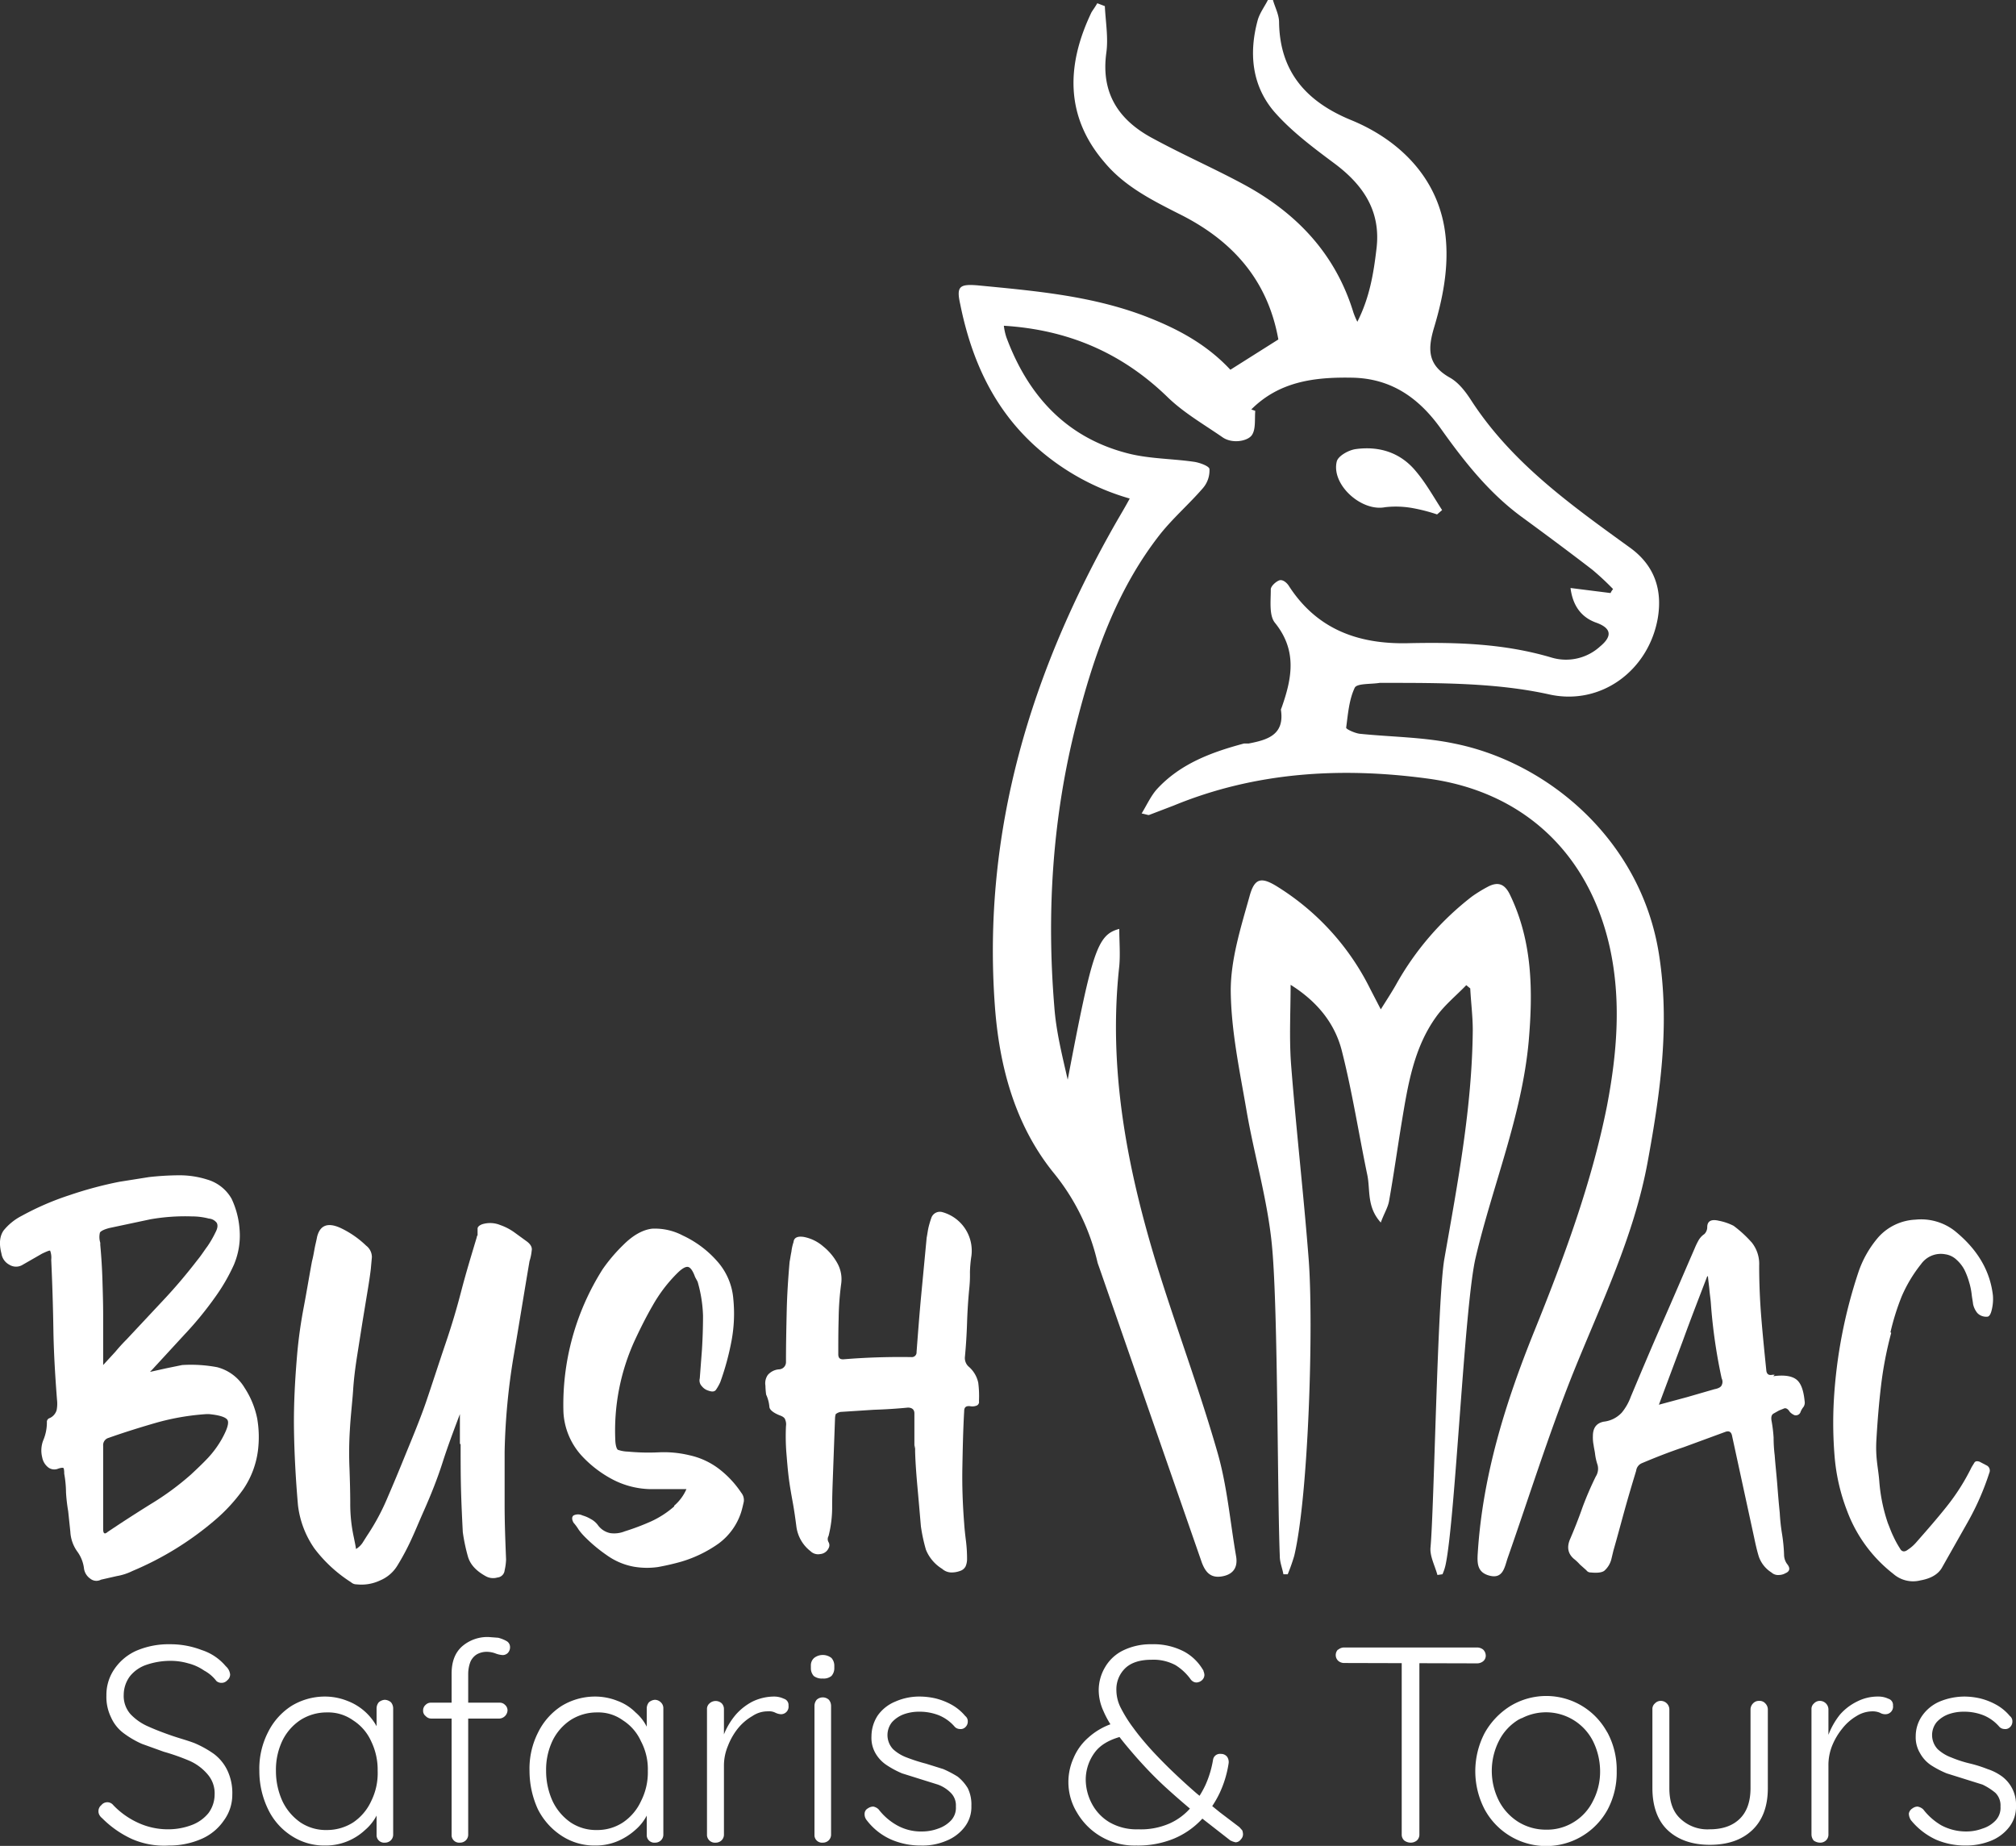
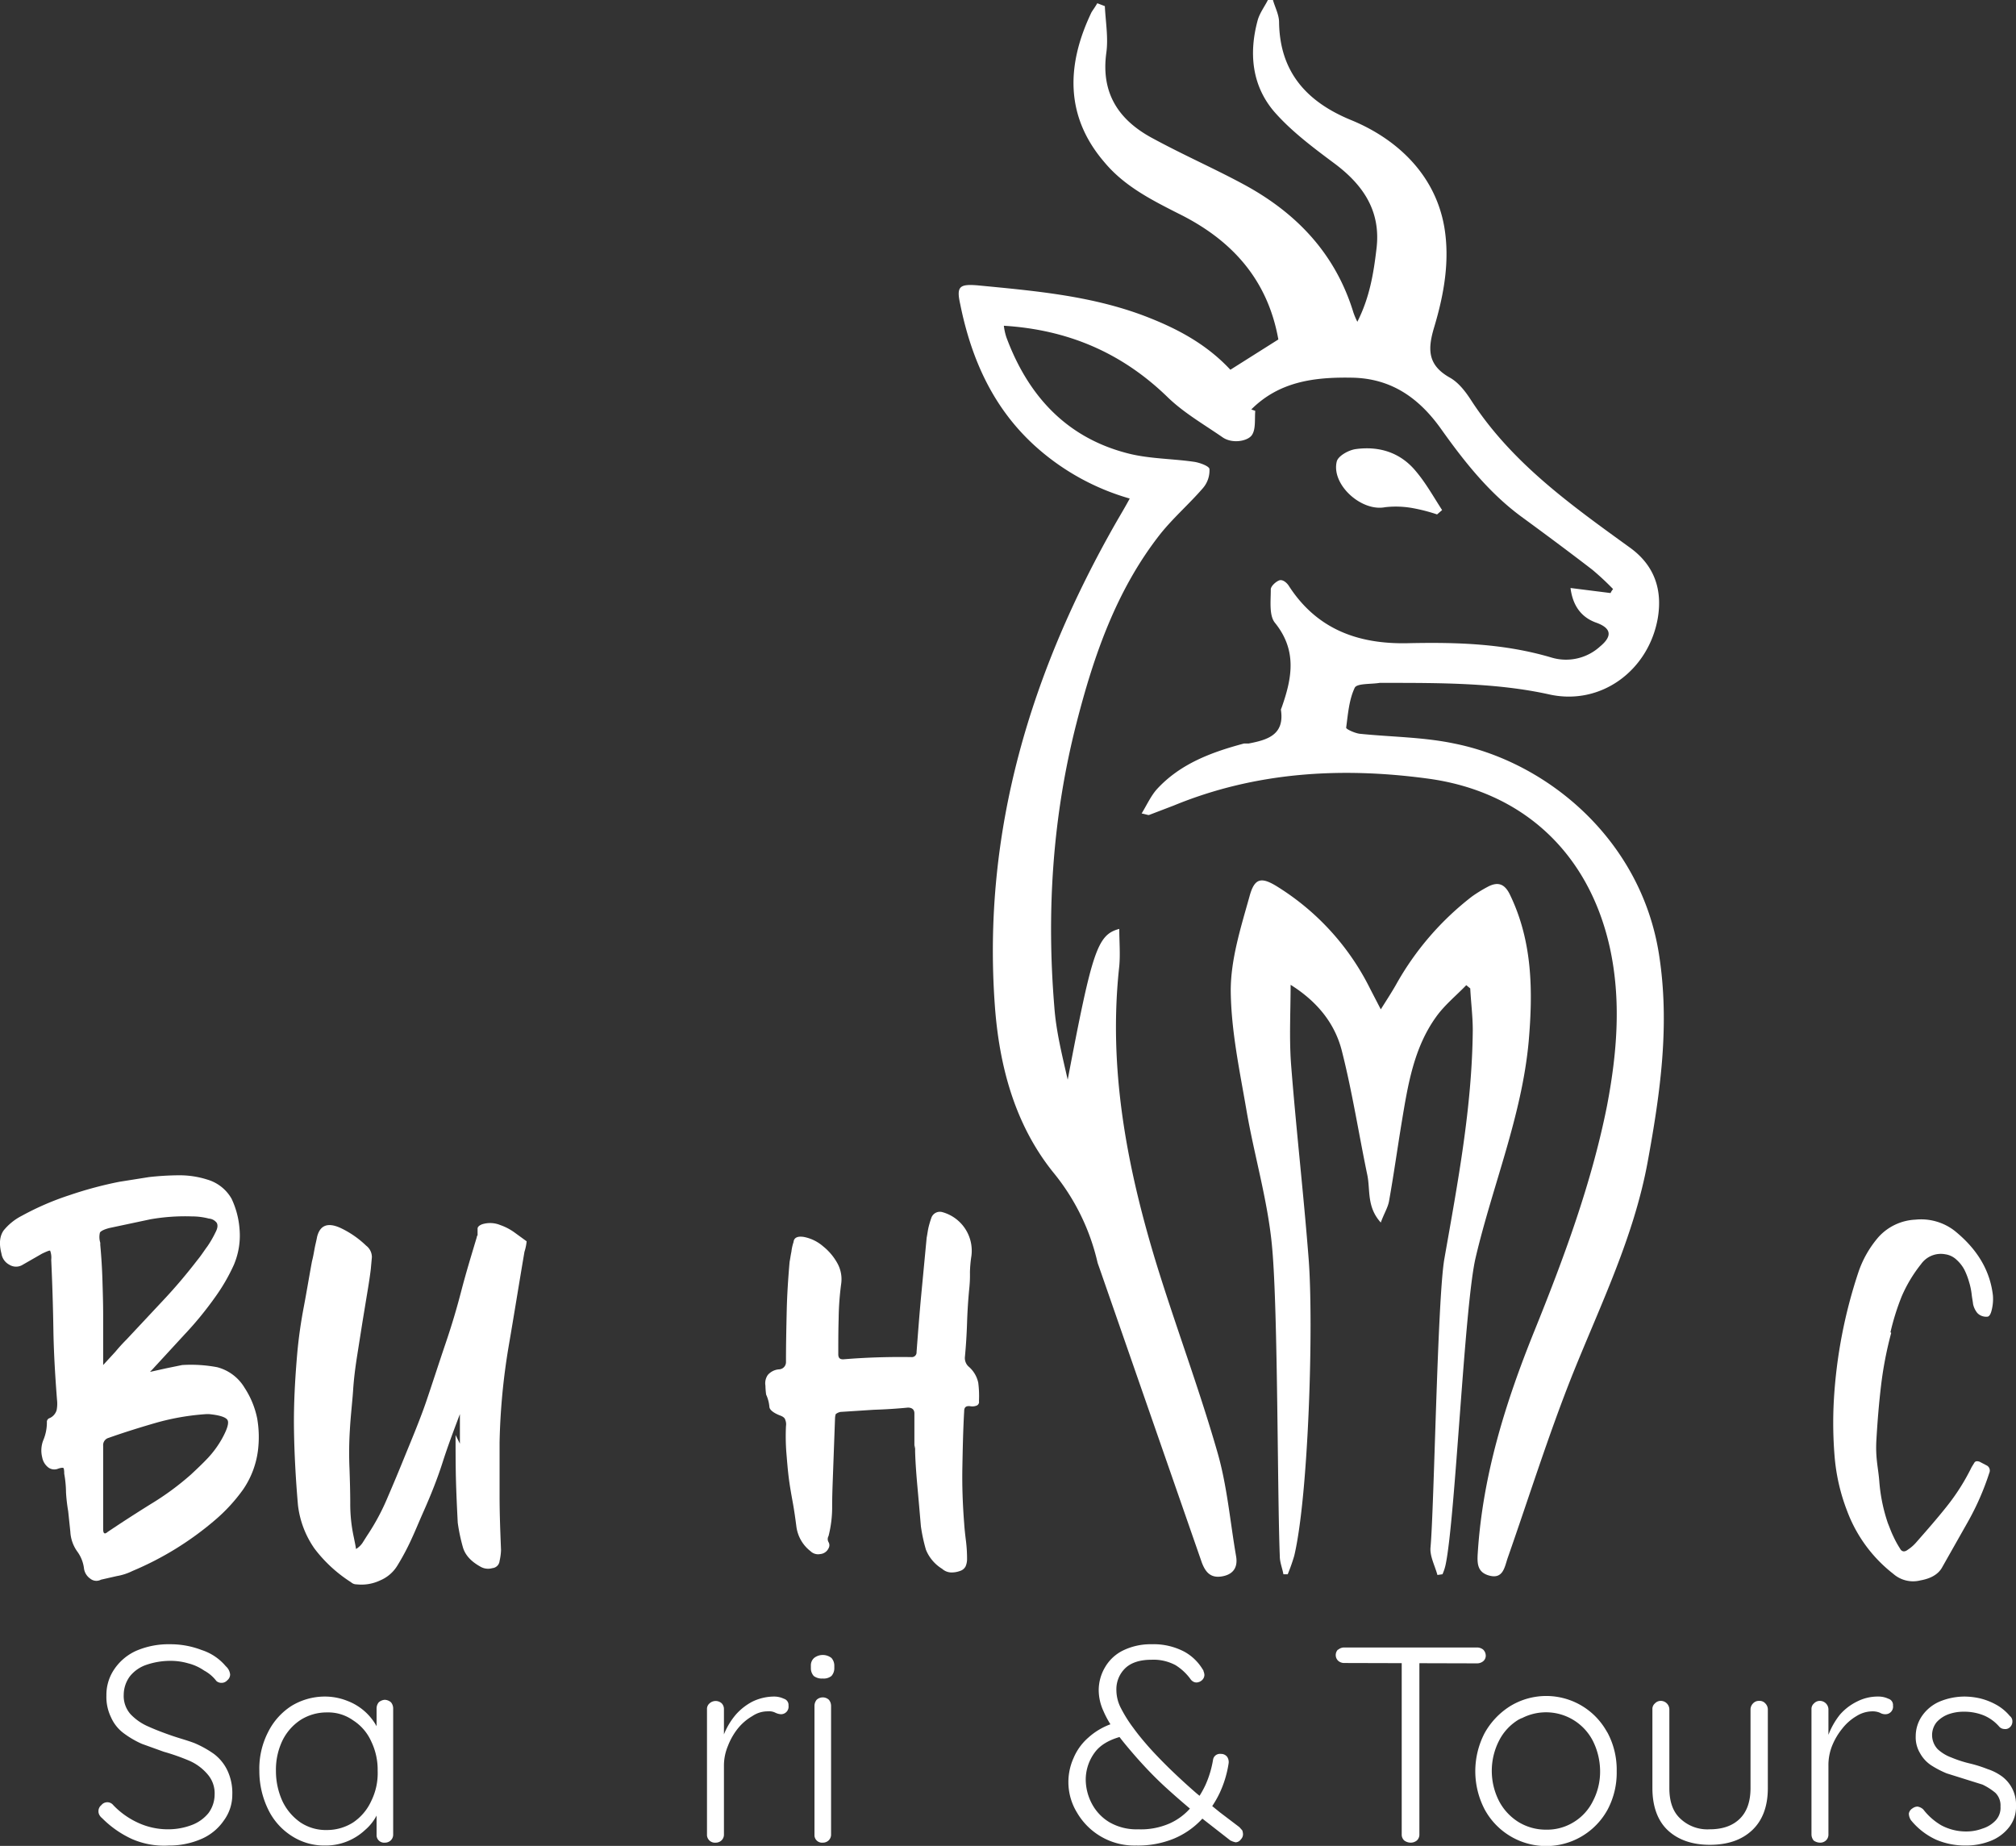
<svg xmlns="http://www.w3.org/2000/svg" id="Layer_1" data-name="Layer 1" viewBox="0 0 558.9 511.7">
  <rect x="0" y="0" width="558.9" height="511.7" fill="#333333" stroke="none" />
  <defs>
    <style>.cls-1{fill:#fff;}</style>
  </defs>
  <path class="cls-1" d="M306.3,1.7c.2,4.3,1,8.8.4,13-1.5,11.1,3.4,18.5,12.6,23.5s17.6,8.6,26.2,13.3c14.3,7.9,24.8,19.1,29.7,35.1a20.3,20.3,0,0,0,1.1,2.6c3.4-6.7,4.5-13.4,5.3-20.2,1.3-10.5-3.7-17.8-11.8-23.8-5.9-4.4-11.9-8.9-16.6-14.3-6.2-7.3-7-16.3-4.5-25.4.6-2,1.9-3.7,2.8-5.5h1.4c.6,2.1,1.7,4.1,1.7,6.2.2,13.9,7.8,22.1,20,27.1S397.8,48,400.4,62.9c1.6,9.4-.1,18.8-2.8,27.8-1.8,6-1.9,10.4,4.2,13.9,2.6,1.4,4.6,4.1,6.2,6.6,11.3,17.3,27.7,28.9,44,40.7,6.7,4.9,8.9,11.6,7.6,19.4-2.5,14.5-15.7,24.4-30.1,21.2s-30.1-3.2-45.2-3.2h-1.8c-2.4.4-6.2.1-6.9,1.3-1.6,3.3-1.9,7.4-2.4,11.1-.1.4,2.3,1.5,3.7,1.7,8.7.9,17.6.9,26.2,2.7,26.1,5.2,51.8,26.8,56.8,58.3,3.1,19.5.4,38.5-3.1,57.6-3.8,20.8-13,39.5-20.8,58.9-6.7,16.8-12.1,34.1-18.1,51.2-.8,2.5-1.3,5.6-4.9,4.7s-3.5-3.6-3.3-6.6c1.4-21.4,7.7-41.5,15.7-61.3s15.8-40.7,20.1-62.3c2.8-14.6,4-29.3.8-43.9-5.8-26.2-24.1-43.4-50.7-46.9-23.9-3.2-47.6-1.8-70.2,7.5l-6.8,2.6c-.3.1-.6-.1-2.1-.4,1.5-2.5,2.6-4.9,4.2-6.7,6.5-7.1,15.2-10.3,24.2-12.7h1.3c5.2-1,10-2.4,8.9-9.4l.3-.8c2.8-8,4.2-15.6-1.9-23.2-1.7-2-1.2-6-1.2-9.2-.1-.9,1.3-2.2,2.3-2.6s2.2.7,2.7,1.5c7.8,12.1,19.3,16.2,33,15.9s26.8.1,39.9,4a14,14,0,0,0,13.4-3.1c3.5-2.9,3.1-5.1-1.1-6.6s-6.5-4.8-7.1-9.6l11.1,1.4a4.1,4.1,0,0,1,.7-1.1,74.1,74.1,0,0,0-5.8-5.4c-6.5-5-13.1-9.9-19.8-14.8-8.9-6.6-15.7-15.2-22.1-24.2s-14.2-14-24.6-14.2-20.2,1-28,8.8l1.1.4c-.2,2.3.2,5.2-1,6.8s-5.4,2.4-8.1.5c-5.2-3.6-10.8-6.8-15.3-11.2C311,97.8,296.1,91.4,278.3,90.3a16.5,16.5,0,0,0,.7,3.2c5.9,15.9,16.3,27.5,33,32,6.1,1.7,12.6,1.6,18.9,2.5,1.6.2,4.3,1.2,4.4,2a7.5,7.5,0,0,1-1.8,5.3c-3.8,4.4-8.2,8.2-11.8,12.7-12.2,15.5-18.5,33.8-23.3,52.6-6.6,25.8-8.3,52.1-6.1,78.6.5,6.8,2.2,13.5,3.7,20.1,6.8-35.7,8.2-40.2,14.3-41.8,0,3.5.3,6.9,0,10.3-3.1,28.1,2,55.2,10.1,81.9,5.4,17.6,11.9,34.8,17,52.5,2.8,9.5,3.6,19.5,5.3,29.3.5,3.1-.9,5-4,5.5s-4.5-1.2-5.5-3.8l-28.3-81.4-.6-1.7A60.8,60.8,0,0,0,292,325c-10.7-13.3-15-29.6-16.2-46.3-3.5-48.3,10-92.6,33.8-134.2,1.1-1.9,2.3-3.9,3.6-6.3a66.3,66.3,0,0,1-25.5-13.9c-12.2-10.7-18.4-24.6-21.5-40-1.1-4.9-.2-5.6,4.8-5.2,15.5,1.5,31,2.8,45.8,8.3,9,3.4,17.4,7.7,24.3,15.1l13.3-8.4c-3-16.8-13.1-27.7-27.7-34.9-7.5-3.8-15-7.6-20.5-14.2C295,32,295.8,17.6,302.6,3.4c.5-.8,1.1-1.6,1.6-2.5l2.1.8" />
  <path class="cls-1" d="M382.8,338.9c-3.9-4.3-2.9-8.9-3.7-13-2.4-11.5-4.2-23.2-7.1-34.6-1.9-7.5-6.7-13.6-14.2-18.3,0,7.2-.4,14.5.1,21.7,1.4,18.1,3.5,36.2,4.9,54.3s0,65.5-4,82.3a51.7,51.7,0,0,1-1.8,5.1h-1.2c-.3-1.7-1-3.3-1-5-.7-18-.5-67.4-2.1-85.3-1.1-12.8-4.9-25.4-7.1-38.1-1.9-11.1-4.3-22.2-4.4-33.4,0-8.7,2.8-17.5,5.2-26.1,1.4-5.2,3.3-5.5,7.9-2.6a69.9,69.9,0,0,1,25.6,28.3l2.9,5.6c1.7-2.7,3-4.7,4.2-6.8a80.2,80.2,0,0,1,21.1-24.5,39.9,39.9,0,0,1,4.4-2.7c2.7-1.4,4.6-.9,6.1,2.2,6.3,13,6.4,26.8,5.2,40.7-1.9,20.7-10,39.9-14.7,59.9-3.1,13-5.6,71.9-8.3,85a13.1,13.1,0,0,1-.9,2.8l-1.4.2c-.7-2.6-2.2-5.3-1.9-7.8,1-11.3,1.9-68.5,3.8-79.7,3.7-21.1,7.7-42,7.9-63.5,0-3.9-.5-7.7-.7-11.6l-1.1-.9c-2.8,2.9-6,5.5-8.3,8.7-6.3,8.7-7.9,19.1-9.6,29.3-1.2,7.3-2.2,14.5-3.5,21.8-.3,1.8-1.4,3.5-2.3,6" />
  <path class="cls-1" d="M398.4,142.6a47.7,47.7,0,0,0-6.5-1.7,26.2,26.2,0,0,0-7.9-.3c-6.6,1.3-15-6.3-13.4-12.7.4-1.5,3.2-3.1,5.2-3.4,6.5-.9,12.4.9,16.7,6.1,2.8,3.3,4.9,7.1,7.3,10.8l-1.4,1.2" />
  <path class="cls-1" d="M42.2,379.6l-.6.7,4.5-1,4.4-.9a39.3,39.3,0,0,1,9.7.6,12.5,12.5,0,0,1,7.6,5.7,24.3,24.3,0,0,1,3.5,8.5,30.2,30.2,0,0,1,.2,9,24.6,24.6,0,0,1-4.1,10.7,47.1,47.1,0,0,1-7.7,8.4,86.6,86.6,0,0,1-23,14.2,15.5,15.5,0,0,1-4.3,1.4l-4.4,1a2.7,2.7,0,0,1-3-.3,4.1,4.1,0,0,1-1.7-2.7,10,10,0,0,0-1.8-4.7,10.3,10.3,0,0,1-2-5.6l-.6-5.7a46,46,0,0,1-.6-5.2,30.5,30.5,0,0,0-.5-5.2,5.7,5.7,0,0,0-.1-1.3c0-.4-.5-.4-1.5-.1a2.8,2.8,0,0,1-2.8-.3,4.6,4.6,0,0,1-1.7-2.8,7.8,7.8,0,0,1,.4-5,12.7,12.7,0,0,0,.9-4.7,1.1,1.1,0,0,1,.8-1.2,3.5,3.5,0,0,0,1.9-2.2,9.4,9.4,0,0,0,.1-2.9c-.5-6.5-.9-13-1-19.4s-.3-12.9-.6-19.4a5.4,5.4,0,0,0-.3-2.5c-.2-.1-.9.2-2.2.8l-5.4,3.1a3.5,3.5,0,0,1-3.7,0,4.2,4.2,0,0,1-2.2-3.1c-.7-2.7-.5-4.8.6-6.4A15.7,15.7,0,0,1,6.1,337a77.3,77.3,0,0,1,13.2-5.7,107.9,107.9,0,0,1,13.8-3.7l8.2-1.3a78.9,78.9,0,0,1,8.4-.5,25.4,25.4,0,0,1,7.8,1.2,11.4,11.4,0,0,1,6.7,5.3,23.7,23.7,0,0,1,2.2,8.3,20.7,20.7,0,0,1-1.6,10.1,51.6,51.6,0,0,1-5.1,8.8A96,96,0,0,1,51.1,370l-9.3,10.1ZM28.6,365v13.4l3.4-3.7c1-1.2,2-2.3,3.1-3.4l10.2-10.9c3.3-3.5,6.5-7.3,9.5-11.2,1-1.2,1.8-2.5,2.7-3.7a28.8,28.8,0,0,0,2.2-3.8c.7-1.3.7-2.1.4-2.7a3,3,0,0,0-2.2-1.2,18.4,18.4,0,0,0-4.7-.6,55.7,55.7,0,0,0-11.5.8l-11.3,2.4c-1.6.4-2.5.9-2.7,1.3a5.3,5.3,0,0,0,.1,2.8v.6c.3,3.3.5,6.5.6,9.8s.2,6.5.2,9.7Zm0,47.3v11.6c0,1.2.4,1.5,1.2.8,4-2.7,7.9-5.2,11.9-7.7A76.3,76.3,0,0,0,53,408.7c1.6-1.5,3.2-3,4.7-4.6a27.7,27.7,0,0,0,3.8-5.2c1.5-2.7,2-4.4,1.6-5.2s-2.1-1.4-5.2-1.7h-.6a67.3,67.3,0,0,0-14,2.4c-4.5,1.3-9,2.7-13.5,4.3a2.1,2.1,0,0,0-1.2,2.1Z" />
-   <path class="cls-1" d="M127.5,400.2V392c-1.7,4.5-3.4,9-4.8,13.4s-3.2,8.9-5.1,13.2-2.3,5.4-3.5,8a67.2,67.2,0,0,1-4,7.5,10.2,10.2,0,0,1-4.7,4,12.1,12.1,0,0,1-6.5,1.1,2.3,2.3,0,0,1-1.6-.6,38.9,38.9,0,0,1-10.1-9.3,26.3,26.3,0,0,1-4.6-12.1c-.6-7-1-14-1.1-21s.3-14,.9-21c.4-4.4,1-8.6,1.8-12.8s1.5-8.5,2.3-12.8c.3-1.1.5-2.3.7-3.4s.5-2.2.7-3.3c.8-3.3,3-4.1,6.5-2.5a26.5,26.5,0,0,1,7.1,4.9,4,4,0,0,1,1.6,3.2l-.3,3.3c-.3,2.5-.7,4.9-1.1,7.3l-1.2,7.3L99,375.9c-.5,3.2-.9,6.3-1.1,9.4s-.7,7.3-.9,11a100.9,100.9,0,0,0-.1,11c.1,3.1.2,6.2.2,9.4a43.2,43.2,0,0,0,1,9.5l.3,1.5c.1.5.2,1,.3,1.7a5.8,5.8,0,0,0,1.8-1.7l1.2-1.9a62.3,62.3,0,0,0,5.8-10.8c1.6-3.7,3.1-7.3,4.6-11s4.3-10.3,6.1-15.6,3.5-10.6,5.3-15.9,3.1-9.7,4.4-14.7,2.8-9.9,4.3-14.9c0-.2,0-.3.1-.3a.4.4,0,0,0,.1-.3v-1.7q0-.7,1.2-1.2a7.4,7.4,0,0,1,5.1.2,15.3,15.3,0,0,1,4,2.1l3.3,2.4c1.1.8,1.6,1.7,1.4,2.6a13.6,13.6,0,0,1-.6,2.9c-1.5,8.8-2.9,17.6-4.4,26.3a181.4,181.4,0,0,0-2.5,26.5v14.9c0,5,.2,9.9.4,15a15.4,15.4,0,0,1-.4,3,2.2,2.2,0,0,1-2,2,4.2,4.2,0,0,1-3.3-.4c-2.7-1.5-4.3-3.3-4.9-5.5a49.8,49.8,0,0,1-1.4-6.7c-.2-4-.4-8.1-.5-12.1s-.1-8.2-.1-12.2Z" />
-   <path class="cls-1" d="M186.9,417.4a12.8,12.8,0,0,0,3.4-4.6H180.2a23.6,23.6,0,0,1-10.4-2.7,32,32,0,0,1-8.3-6.3,19.4,19.4,0,0,1-5.3-12.4,70.1,70.1,0,0,1,10.9-39.6,45.8,45.8,0,0,1,5.7-6.7c2.7-2.7,5.4-4.2,8-4.5a16.6,16.6,0,0,1,8.5,1.9,28.9,28.9,0,0,1,9.5,7.1,17.8,17.8,0,0,1,4.5,10.5,40.9,40.9,0,0,1-.5,11.6,73.8,73.8,0,0,1-3.1,11.4,12.8,12.8,0,0,1-1.1,2c-.4.7-1.1.8-2.2.4a3.6,3.6,0,0,1-1.8-1.2,2.3,2.3,0,0,1-.6-2.2l.6-7.9c.2-3.2.3-6.3.3-9.5a37.6,37.6,0,0,0-1.5-9.4l-.7-1.3c-.6-1.7-1.3-2.7-2-2.8s-1.7.5-3,1.8a41,41,0,0,0-6.7,8.8c-1.8,3.1-3.4,6.3-4.9,9.5a60,60,0,0,0-5.5,28.3c.1,1.3.4,2.1.7,2.3a9.2,9.2,0,0,0,2.8.5,60.3,60.3,0,0,0,8.5.2,30.3,30.3,0,0,1,8.5.8,20.8,20.8,0,0,1,8.5,4,27.6,27.6,0,0,1,5.9,6.4,3.2,3.2,0,0,1,.7,2.5c-.2.9-.4,1.8-.7,2.8a17.4,17.4,0,0,1-6.3,8.8,35.1,35.1,0,0,1-10.3,5c-2.1.6-4.3,1.1-6.5,1.5a21.5,21.5,0,0,1-6.7-.1,18.6,18.6,0,0,1-7.5-3.2,42.3,42.3,0,0,1-6.1-5.1,16.3,16.3,0,0,1-1.7-2,13.3,13.3,0,0,0-1.4-1.9c-.5-.9-.5-1.6,0-2a2.8,2.8,0,0,1,2.5,0,9.4,9.4,0,0,1,2.3,1,5.8,5.8,0,0,1,1.9,1.6,5.6,5.6,0,0,0,3.5,2.3,7.8,7.8,0,0,0,4-.5,66.1,66.1,0,0,0,7.4-2.8,26.3,26.3,0,0,0,6.3-4.1Z" />
+   <path class="cls-1" d="M127.5,400.2V392c-1.7,4.5-3.4,9-4.8,13.4s-3.2,8.9-5.1,13.2-2.3,5.4-3.5,8a67.2,67.2,0,0,1-4,7.5,10.2,10.2,0,0,1-4.7,4,12.1,12.1,0,0,1-6.5,1.1,2.3,2.3,0,0,1-1.6-.6,38.9,38.9,0,0,1-10.1-9.3,26.3,26.3,0,0,1-4.6-12.1c-.6-7-1-14-1.1-21s.3-14,.9-21c.4-4.4,1-8.6,1.8-12.8s1.5-8.5,2.3-12.8c.3-1.1.5-2.3.7-3.4s.5-2.2.7-3.3c.8-3.3,3-4.1,6.5-2.5a26.5,26.5,0,0,1,7.1,4.9,4,4,0,0,1,1.6,3.2l-.3,3.3c-.3,2.5-.7,4.9-1.1,7.3l-1.2,7.3L99,375.9c-.5,3.2-.9,6.3-1.1,9.4s-.7,7.3-.9,11a100.9,100.9,0,0,0-.1,11c.1,3.1.2,6.2.2,9.4a43.2,43.2,0,0,0,1,9.5l.3,1.5c.1.5.2,1,.3,1.7a5.8,5.8,0,0,0,1.8-1.7l1.2-1.9a62.3,62.3,0,0,0,5.8-10.8c1.6-3.7,3.1-7.3,4.6-11s4.3-10.3,6.1-15.6,3.5-10.6,5.3-15.9,3.1-9.7,4.4-14.7,2.8-9.9,4.3-14.9c0-.2,0-.3.1-.3a.4.4,0,0,0,.1-.3v-1.7q0-.7,1.2-1.2a7.4,7.4,0,0,1,5.1.2,15.3,15.3,0,0,1,4,2.1l3.3,2.4a13.6,13.6,0,0,1-.6,2.9c-1.5,8.8-2.9,17.6-4.4,26.3a181.4,181.4,0,0,0-2.5,26.5v14.9c0,5,.2,9.9.4,15a15.4,15.4,0,0,1-.4,3,2.2,2.2,0,0,1-2,2,4.2,4.2,0,0,1-3.3-.4c-2.7-1.5-4.3-3.3-4.9-5.5a49.8,49.8,0,0,1-1.4-6.7c-.2-4-.4-8.1-.5-12.1s-.1-8.2-.1-12.2Z" />
  <path class="cls-1" d="M253.5,401.6v-9.8c0-1-.6-1.6-1.8-1.6-3.1.3-6.2.5-9.4.6l-9.3.6a3.1,3.1,0,0,0-1.3.6,4.3,4.3,0,0,0-.2,1.1l-.6,16.4c-.1,2.7-.2,5.4-.2,8.1a32.3,32.3,0,0,1-1,8.2,1.7,1.7,0,0,0,0,1.7,1.7,1.7,0,0,1,0,1.7,2.8,2.8,0,0,1-2.3,1.6,3,3,0,0,1-2.7-.8,10.3,10.3,0,0,1-3.9-6.7c-.3-2.3-.6-4.5-1-6.7s-.8-4.4-1.1-6.7-.5-4.9-.7-7.3a59.3,59.3,0,0,1-.1-7.3,3.2,3.2,0,0,0-.2-1.7c-.1-.5-.6-.9-1.4-1.2s-2.9-1.2-3-2.4a10.1,10.1,0,0,0-.9-3.4,21.1,21.1,0,0,1-.2-2.5,4,4,0,0,1,.7-3,4.6,4.6,0,0,1,3-1.5,2,2,0,0,0,2-2v-.4c0-4.6.1-9.2.2-13.7s.4-9.1.8-13.7c.2-1,.3-1.9.5-2.8a13.1,13.1,0,0,1,.6-2.7c.1-1.2,1.1-1.7,2.9-1.4a11.5,11.5,0,0,1,5.3,2.6,15.7,15.7,0,0,1,3.9,4.6,9.1,9.1,0,0,1,1.1,5.8,79.1,79.1,0,0,0-.7,9.7c-.1,3.3-.1,6.5-.1,9.8,0,1.1.5,1.5,1.6,1.4,6.1-.5,12.4-.7,18.7-.6a1.3,1.3,0,0,0,1.4-1.2h0v-.2c.4-5.3.8-10.6,1.3-15.9l1.5-15.8c.2-1,.3-1.9.5-2.8a27.6,27.6,0,0,1,.8-2.7,2.5,2.5,0,0,1,3-1.6,11.1,11.1,0,0,1,8.1,12.2,34.2,34.2,0,0,0-.4,4.5,35.4,35.4,0,0,1-.2,4.6c-.3,3.1-.5,6.3-.6,9.4s-.3,6.4-.6,9.5a3.2,3.2,0,0,0,1,2.6,8.1,8.1,0,0,1,2.7,4.5,29,29,0,0,1,.2,5.1,1.1,1.1,0,0,1-.8,1.3,3.2,3.2,0,0,1-1.7.1c-1.1-.1-1.6.3-1.6,1.4-.3,5.2-.4,10.4-.5,15.6s.1,10.4.5,15.5c.1,1.6.3,3.3.5,4.9a40.3,40.3,0,0,1,.3,4.9,5.2,5.2,0,0,1-.4,2.1,2.6,2.6,0,0,1-1.6,1.3,6.7,6.7,0,0,1-2.4.4,3.9,3.9,0,0,1-2.5-1,11.1,11.1,0,0,1-4.5-5.3,46.9,46.9,0,0,1-1.4-6.5c-.3-3.5-.6-7-.9-10.3s-.6-6.9-.7-10.4v-1.8Z" />
-   <path class="cls-1" d="M491.6,381.5c2.9-.4,5.1-.1,6.4.9s2,3,2.3,6a2.2,2.2,0,0,1-.3,1.6,5.1,5.1,0,0,0-.9,1.6,1.4,1.4,0,0,1-1.6.7,3.8,3.8,0,0,1-1.3-.9c-.5-.8-1-1.1-1.5-1l-1.5.6-1.6.9c-.5.4-.6.9-.5,1.8a39.3,39.3,0,0,1,.6,4.8,40.3,40.3,0,0,0,.3,4.9c.2,2.7.5,5.4.7,7.9s.4,5.2.7,8a55.1,55.1,0,0,0,.6,5.7q.5,3,.6,6a4.4,4.4,0,0,0,.8,2.5c1,1.2.8,2.1-.4,2.6a3.7,3.7,0,0,1-1.8.5,2.7,2.7,0,0,1-2.1-.7,8.5,8.5,0,0,1-3.5-4.4c-.5-1.6-.9-3.4-1.3-5.3l-6.1-28.1q-.3-1.7-1.8-1.2l-11.7,4.3c-3.9,1.3-7.7,2.8-11.5,4.4a2.6,2.6,0,0,0-1.6,2.1c-1.1,3.6-2.2,7.3-3.2,10.9s-2,7.4-3.1,11.2l-.6,2.5a6.3,6.3,0,0,1-1.9,3.1c-.6.5-1.9.7-3.8.5a1.4,1.4,0,0,1-1.2-.6l-1.8-1.6a12.9,12.9,0,0,0-1.7-1.6c-1.6-1.4-2-3.2-1-5.5s2.4-5.8,3.4-8.7a92.8,92.8,0,0,1,3.7-8.6,4,4,0,0,0,.5-3.2,15.5,15.5,0,0,1-.7-3.1c-.1-.8-.3-1.6-.4-2.4a10.6,10.6,0,0,1-.2-2.5c0-2.3,1-3.6,3-4a8,8,0,0,0,5-2.5,14.8,14.8,0,0,0,2.5-4.4c2.9-6.9,5.8-13.8,8.8-20.6s5.9-13.6,8.9-20.5a20,20,0,0,1,1-2.1,5.2,5.2,0,0,1,1.7-1.9,2.7,2.7,0,0,0,.8-1.9c0-1.7,1.1-2.3,3.2-1.8a15.3,15.3,0,0,1,4.1,1.4,32.7,32.7,0,0,1,5.1,4.7,9.5,9.5,0,0,1,2,6.3c0,4.9.2,9.7.6,14.6s.9,9.8,1.4,14.7c.2.9.7,1.2,1.7,1h.6Zm-18.3-27.7c-2.3,6-4.6,11.9-6.7,17.7l-6.7,17.9,7.8-2.1,7.6-2.2c1.1-.2,1.8-.6,2-1.1a2.1,2.1,0,0,0,0-1.9,148.2,148.2,0,0,1-3-20.9c-.1-1.3-.3-2.5-.4-3.7s-.3-2.4-.4-3.7Z" />
  <path class="cls-1" d="M524.3,369.5a103.1,103.1,0,0,0-2.8,14.5c-.6,5-1,10-1.3,15.1s.5,7.7.8,11.5a46.8,46.8,0,0,0,2.4,11.7c.5,1.2.9,2.4,1.5,3.6a26.8,26.8,0,0,0,1.8,3.3c.5,1,1.3,1.1,2.2.4a11,11,0,0,0,2.3-2c2.9-3.3,5.8-6.6,8.5-10a59,59,0,0,0,6.9-10.9l.8-1.3c.3-.4.8-.4,1.4-.2l2.1,1.1a1.6,1.6,0,0,1,.6,2,73.6,73.6,0,0,1-5.9,13.5l-7.3,12.9c-1.1,1.8-3.1,2.9-5.9,3.4a8.3,8.3,0,0,1-7.5-1.8,39.6,39.6,0,0,1-12.8-17.4,54,54,0,0,1-3.5-15.3,113.1,113.1,0,0,1-.2-15.4,136.7,136.7,0,0,1,6.9-35.8,29.2,29.2,0,0,1,5.5-9.5,14.7,14.7,0,0,1,10.2-4.8,15.2,15.2,0,0,1,10.9,3.1c6.3,5.1,9.8,11,10.6,17.9a12.6,12.6,0,0,1-.4,4.3c-.3,1.1-.7,1.6-1.2,1.6a3.4,3.4,0,0,1-2.7-1,5.8,5.8,0,0,1-1.2-2.5c-.1-.9-.3-1.8-.4-2.8a19.4,19.4,0,0,0-.7-3.3,19.9,19.9,0,0,0-1.3-3.4,10.1,10.1,0,0,0-2.2-2.8,5.7,5.7,0,0,0-3.1-1.5,6.7,6.7,0,0,0-6.7,2.7,39.1,39.1,0,0,0-5.4,9,66.9,66.9,0,0,0-3.1,9.9Z" />
  <path class="cls-1" d="M46.8,511.6a22.3,22.3,0,0,1-10.2-1.8,28.2,28.2,0,0,1-8.3-5.8,2.7,2.7,0,0,1-.7-.8,2,2,0,0,1-.3-1.1,2.1,2.1,0,0,1,.8-1.7,2.1,2.1,0,0,1,1.6-.8,2.1,2.1,0,0,1,1.7.8,22.3,22.3,0,0,0,6.9,4.9,19.7,19.7,0,0,0,8.3,1.8,18.4,18.4,0,0,0,6.6-1.2,10.9,10.9,0,0,0,4.6-3.3,8.7,8.7,0,0,0,1.7-5.1,8,8,0,0,0-2-5.7,13.9,13.9,0,0,0-5-3.7,59.8,59.8,0,0,0-7.1-2.5l-6.1-2.2a26.2,26.2,0,0,1-5.1-3,11,11,0,0,1-3.4-4.3,12.9,12.9,0,0,1-1.3-6.1,12.6,12.6,0,0,1,2.2-7.3,14.5,14.5,0,0,1,6.1-5.1,22.7,22.7,0,0,1,9.3-1.8,24.1,24.1,0,0,1,8.8,1.6,14.5,14.5,0,0,1,6.7,4.5,3.5,3.5,0,0,1,1.2,2.3,2.1,2.1,0,0,1-.8,1.6,2.1,2.1,0,0,1-1.7.7A2.1,2.1,0,0,1,60,466a10.5,10.5,0,0,0-3.4-2.9,13.5,13.5,0,0,0-4.4-2,17.5,17.5,0,0,0-5.1-.7,20.6,20.6,0,0,0-6.5,1.1,9.9,9.9,0,0,0-4.6,3.2,8.7,8.7,0,0,0-1.7,5.1,7.6,7.6,0,0,0,1.9,5.4,14.9,14.9,0,0,0,4.9,3.4c2,.9,4.1,1.7,6.4,2.5s4.3,1.3,6.4,2.1a28.6,28.6,0,0,1,5.4,3,12.4,12.4,0,0,1,3.7,4.5,14.6,14.6,0,0,1,1.4,6.8,12,12,0,0,1-2.3,7.1,14.5,14.5,0,0,1-6.1,5.1,22.3,22.3,0,0,1-9.2,1.9" />
  <path class="cls-1" d="M106.7,471.2a2.8,2.8,0,0,1,1.7.7,2.7,2.7,0,0,1,.6,1.7v34.9a2.2,2.2,0,0,1-.7,1.7,2.3,2.3,0,0,1-1.6.6,2.1,2.1,0,0,1-2.3-1.9v-9.6l1.3-.5a8.2,8.2,0,0,1-1.2,4.3,13.4,13.4,0,0,1-3.3,4.2,16,16,0,0,1-11,4.3,16.6,16.6,0,0,1-9.4-2.7,17.9,17.9,0,0,1-6.5-7.4,24.2,24.2,0,0,1-2.4-10.6,22.1,22.1,0,0,1,2.4-10.7,18.3,18.3,0,0,1,6.5-7.3,17.8,17.8,0,0,1,9.2-2.6,16.8,16.8,0,0,1,6.3,1.2,15.5,15.5,0,0,1,8.5,7.8,12.4,12.4,0,0,1,1.2,5.3l-1.6-1.1v-9.9a2.7,2.7,0,0,1,.6-1.7,2.8,2.8,0,0,1,1.7-.7M90.6,507.3a13.5,13.5,0,0,0,7.3-2.1,14.3,14.3,0,0,0,5-5.9,17.4,17.4,0,0,0,1.8-8.4,18.1,18.1,0,0,0-1.8-8.2,13.4,13.4,0,0,0-5-5.8,11.9,11.9,0,0,0-7.3-2.2,13.5,13.5,0,0,0-7.3,2.1,14.5,14.5,0,0,0-5,5.7,18.7,18.7,0,0,0-1.8,8.4,20.1,20.1,0,0,0,1.8,8.4,15.1,15.1,0,0,0,5,5.9,12.7,12.7,0,0,0,7.3,2.1" />
-   <path class="cls-1" d="M138.5,472a2,2,0,0,1,1.5.6,2,2,0,0,1,.7,1.6,2.4,2.4,0,0,1-2.2,2.2h-19a2.1,2.1,0,0,1-1.5-.7,1.8,1.8,0,0,1-.7-1.5,2,2,0,0,1,.7-1.6,2,2,0,0,1,1.5-.6Zm-3-18.2,2.6.2a9.2,9.2,0,0,1,2.3.9,1.9,1.9,0,0,1,1,1.7,2.3,2.3,0,0,1-.6,1.6,2,2,0,0,1-1.4.6,6.5,6.5,0,0,1-1.9-.4,7,7,0,0,0-2.5-.5,5.5,5.5,0,0,0-2.8.7,4.6,4.6,0,0,0-1.8,2.1,9.6,9.6,0,0,0-.6,3.3v44.5a2.2,2.2,0,0,1-.7,1.7,2.3,2.3,0,0,1-1.6.6,2.1,2.1,0,0,1-2.3-1.9V464c0-3.3.9-5.8,2.9-7.6a10.7,10.7,0,0,1,7.4-2.6" />
-   <path class="cls-1" d="M181.6,471.2a2.4,2.4,0,0,1,1.6.7,2.2,2.2,0,0,1,.7,1.7v34.9a2.2,2.2,0,0,1-.7,1.7,2.3,2.3,0,0,1-1.6.6,2.1,2.1,0,0,1-2.3-1.9v-9.6l1.3-.5a8.2,8.2,0,0,1-1.2,4.3,13.4,13.4,0,0,1-3.3,4.2,17.7,17.7,0,0,1-4.9,3.1,15.8,15.8,0,0,1-6.1,1.2,16.6,16.6,0,0,1-9.4-2.7,18.9,18.9,0,0,1-6.6-7.4,25.6,25.6,0,0,1-2.3-10.6,22.1,22.1,0,0,1,2.4-10.7,18.3,18.3,0,0,1,6.5-7.3,17.8,17.8,0,0,1,9.2-2.6,16.8,16.8,0,0,1,6.3,1.2,13.8,13.8,0,0,1,5,3.2,12.8,12.8,0,0,1,3.4,4.6,10.9,10.9,0,0,1,1.3,5.3l-1.6-1.1v-9.9a2.7,2.7,0,0,1,.6-1.7,2.8,2.8,0,0,1,1.7-.7m-16.1,36.1a12.9,12.9,0,0,0,7.2-2.1,14.3,14.3,0,0,0,5-5.9,17.5,17.5,0,0,0,1.9-8.4,16.5,16.5,0,0,0-1.9-8.2,13.4,13.4,0,0,0-5-5.8,11.6,11.6,0,0,0-7.2-2.2,13.5,13.5,0,0,0-7.3,2.1,14.5,14.5,0,0,0-5,5.7,18.7,18.7,0,0,0-1.8,8.4,20.1,20.1,0,0,0,1.8,8.4,15.1,15.1,0,0,0,5,5.9,12.7,12.7,0,0,0,7.3,2.1" />
  <path class="cls-1" d="M198.4,510.8a2.2,2.2,0,0,1-2.4-2h0v-35a2,2,0,0,1,.7-1.6,2.5,2.5,0,0,1,3.4,0h0a2.3,2.3,0,0,1,.6,1.6v11.6l-1.1.3a16.4,16.4,0,0,1,1.3-5.4,19.9,19.9,0,0,1,3.1-5,16,16,0,0,1,4.6-3.6,13.9,13.9,0,0,1,6-1.4,6.3,6.3,0,0,1,2.7.6,1.8,1.8,0,0,1,1.3,1.9,2.1,2.1,0,0,1-2.1,2.4,4.2,4.2,0,0,1-1.5-.4,3.8,3.8,0,0,0-2.1-.4,7.5,7.5,0,0,0-4.3,1.3,14.5,14.5,0,0,0-4,3.4,18.3,18.3,0,0,0-2.8,4.9,14.1,14.1,0,0,0-1.1,5.4v19.1a2.2,2.2,0,0,1-.7,1.7,2.3,2.3,0,0,1-1.6.6" />
  <path class="cls-1" d="M228.1,465.3a3.7,3.7,0,0,1-2.5-.7,3.2,3.2,0,0,1-.8-2.1v-.8a2.7,2.7,0,0,1,.9-2.1,3.9,3.9,0,0,1,4.8,0,3.2,3.2,0,0,1,.8,2.1v.8a3.2,3.2,0,0,1-.8,2.1,3.4,3.4,0,0,1-2.4.7m2.3,43.2a2.2,2.2,0,0,1-.7,1.7,2.3,2.3,0,0,1-1.6.6,2.1,2.1,0,0,1-2.3-1.9v-36a2.7,2.7,0,0,1,.6-1.7,2.5,2.5,0,0,1,3.4,0h0a2.7,2.7,0,0,1,.6,1.7Z" />
-   <path class="cls-1" d="M240.3,504.6a2.6,2.6,0,0,1-.6-1.9,1.7,1.7,0,0,1,.9-1.4,2.7,2.7,0,0,1,1.5-.5,2.8,2.8,0,0,1,1.5.8,16.6,16.6,0,0,0,5.1,4.4,13.6,13.6,0,0,0,7.1,1.7,12.6,12.6,0,0,0,4.3-.8,8.7,8.7,0,0,0,3.5-2.2,5.1,5.1,0,0,0,1.4-3.9,4.9,4.9,0,0,0-1.4-3.8,9.7,9.7,0,0,0-3.6-2.3l-4.8-1.5-5.1-1.6a25.5,25.5,0,0,1-4.3-2.3,9.8,9.8,0,0,1-3.1-3.3,8.6,8.6,0,0,1-1.1-4.7,10.6,10.6,0,0,1,1.7-5.7,11.1,11.1,0,0,1,4.9-3.9,16.4,16.4,0,0,1,6.9-1.4,20.1,20.1,0,0,1,4.2.5,18.2,18.2,0,0,1,4.4,1.7,13.4,13.4,0,0,1,3.9,3.2,1.8,1.8,0,0,1,.7,1.5,2.1,2.1,0,0,1-.8,1.7,1.8,1.8,0,0,1-1.4.4,2,2,0,0,1-1.4-.6,11.6,11.6,0,0,0-4.4-3.2,14.5,14.5,0,0,0-5.5-1,12.3,12.3,0,0,0-4.2.7,8.3,8.3,0,0,0-3.3,2.2,5.7,5.7,0,0,0,.3,7.5,11.4,11.4,0,0,0,3.8,2.3,46.8,46.8,0,0,0,5.3,1.7l4.8,1.5a30.5,30.5,0,0,1,4,2.1,12.2,12.2,0,0,1,2.8,3.2,10.3,10.3,0,0,1,1,4.9,9.1,9.1,0,0,1-1.9,5.9,12,12,0,0,1-5.1,3.8,16.8,16.8,0,0,1-7,1.3,20.5,20.5,0,0,1-8.1-1.6,17.3,17.3,0,0,1-6.9-5.4" />
  <path class="cls-1" d="M315,511.6a18.4,18.4,0,0,1-16.4-9.1,16.2,16.2,0,0,1-1-15.1,15.4,15.4,0,0,1,4.1-5.7,18.8,18.8,0,0,1,7-4l3.3,3.4c-4,.9-6.8,2.4-8.5,4.7a12.7,12.7,0,0,0-2.5,7.5,14.5,14.5,0,0,0,1.7,6.7,13.1,13.1,0,0,0,4.8,5.1,14.9,14.9,0,0,0,8,2,19.8,19.8,0,0,0,8.7-1.6,16.7,16.7,0,0,0,6-4.5,27.3,27.3,0,0,0,4-6.2,28.3,28.3,0,0,0,2.1-7,1.9,1.9,0,0,1,.7-1.2,2,2,0,0,1,1.5-.4,2.1,2.1,0,0,1,1.7.8,2.6,2.6,0,0,1,.4,1.9,29.9,29.9,0,0,1-2.5,8.2,28.7,28.7,0,0,1-5.1,7.4,22.4,22.4,0,0,1-7.6,5.2,26.3,26.3,0,0,1-10.4,1.9m27.5-.9-.7-.2-.7-.3-9.1-7.1q-4.3-3.5-8.7-7.5t-9-9.3c-1.8-2.1-3.5-4.1-4.9-6.1a27,27,0,0,1-3.5-5.9,14,14,0,0,1-1.3-5.7,12.5,12.5,0,0,1,1.8-6.5,11.7,11.7,0,0,1,5-4.6,17.4,17.4,0,0,1,7.8-1.7,18.3,18.3,0,0,1,9.2,2.1,13.6,13.6,0,0,1,5.1,5c.1,0,.1.2.2.5a2.9,2.9,0,0,1,.2.9,2,2,0,0,1-.6,1.4,2.4,2.4,0,0,1-1.6.7,1.9,1.9,0,0,1-1-.3,2.3,2.3,0,0,1-.7-.7,14.9,14.9,0,0,0-4.1-3.8,12.9,12.9,0,0,0-6.7-1.5c-3.2,0-5.6.8-7.2,2.3a8.1,8.1,0,0,0-2.5,6.2,10.9,10.9,0,0,0,1.3,5,37.7,37.7,0,0,0,3.4,5.4c1.3,1.8,2.8,3.6,4.3,5.3s4.2,4.5,6.5,6.7,4.6,4.3,6.8,6.2l6.4,5.2,5.4,4.1.8.9a3.6,3.6,0,0,1,.2,1,2,2,0,0,1-.6,1.5,1.8,1.8,0,0,1-1.5.8" />
  <path class="cls-1" d="M372.6,461a2.5,2.5,0,0,1-1.6-.6,2.2,2.2,0,0,1-.1-3.1h.1a2.5,2.5,0,0,1,1.6-.6h36.9a2.7,2.7,0,0,1,1.7.6,2.4,2.4,0,0,1,.7,1.6,2,2,0,0,1-.7,1.6,2.7,2.7,0,0,1-1.7.6Zm18.5,49.8a3,3,0,0,1-1.8-.6,2.2,2.2,0,0,1-.7-1.7V459.1h4.9v49.4a2.2,2.2,0,0,1-.7,1.7,2.7,2.7,0,0,1-1.7.6" />
  <path class="cls-1" d="M448.2,491a21.8,21.8,0,0,1-2.5,10.6,19.4,19.4,0,0,1-34.1,0,22.9,22.9,0,0,1,0-21.2,20.7,20.7,0,0,1,7-7.4,19.2,19.2,0,0,1,26.5,6.4l.6,1a21.8,21.8,0,0,1,2.5,10.6m-4.6,0a18.9,18.9,0,0,0-2-8.4,14.6,14.6,0,0,0-19.7-6.3h-.1l-.8.4a14.4,14.4,0,0,0-5.4,5.8,18.4,18.4,0,0,0,0,16.8,15.1,15.1,0,0,0,5.4,5.8,14.5,14.5,0,0,0,7.6,2.1,14,14,0,0,0,7.7-2.1,14.1,14.1,0,0,0,5.3-5.8,17.6,17.6,0,0,0,2-8.4" />
  <path class="cls-1" d="M487.7,471.5a2.1,2.1,0,0,1,1.7.7,2.4,2.4,0,0,1,.7,1.6v21.9c0,5.1-1.5,9-4.4,11.7s-6.8,4-11.7,4-8.8-1.4-11.6-4-4.3-6.6-4.3-11.7V473.8a2,2,0,0,1,.7-1.6,2.2,2.2,0,0,1,1.7-.7,2.4,2.4,0,0,1,2.3,2.3v21.9q0,5.6,3,8.4a10.9,10.9,0,0,0,8.2,3q5.4,0,8.4-3c1.9-1.9,2.9-4.7,2.9-8.4V473.8a2.4,2.4,0,0,1,.7-1.6,2.2,2.2,0,0,1,1.7-.7" />
  <path class="cls-1" d="M504.6,510.8a3,3,0,0,1-1.8-.6,2.7,2.7,0,0,1-.6-1.7V473.8a2,2,0,0,1,.7-1.6,2.2,2.2,0,0,1,1.7-.7,2.4,2.4,0,0,1,2.3,2.3v11.6l-1.2.3a21,21,0,0,1,4.4-10.4,15.1,15.1,0,0,1,4.7-3.6,12.6,12.6,0,0,1,6-1.4,6.3,6.3,0,0,1,2.7.6,1.8,1.8,0,0,1,1.3,1.9,2.1,2.1,0,0,1-2.1,2.4,2.8,2.8,0,0,1-1.5-.4,5.2,5.2,0,0,0-2.1-.4,8.4,8.4,0,0,0-4.4,1.3,14.1,14.1,0,0,0-3.9,3.4,18.6,18.6,0,0,0-2.9,4.9,14.4,14.4,0,0,0-1,5.4v19.1a2.2,2.2,0,0,1-.7,1.7,2.3,2.3,0,0,1-1.6.6" />
  <path class="cls-1" d="M529.8,504.6a3.3,3.3,0,0,1-.6-1.9,2.1,2.1,0,0,1,1-1.4,2.4,2.4,0,0,1,1.4-.5,3,3,0,0,1,1.6.8,17.4,17.4,0,0,0,5,4.4,14.6,14.6,0,0,0,7.1,1.7,12.6,12.6,0,0,0,4.3-.8,8.4,8.4,0,0,0,3.6-2.2,5.1,5.1,0,0,0,1.4-3.9,4.9,4.9,0,0,0-1.4-3.8,16.9,16.9,0,0,0-3.6-2.3l-4.8-1.5-5.1-1.6a26.4,26.4,0,0,1-4.4-2.3,9.5,9.5,0,0,1-3-3.3,8.5,8.5,0,0,1-1.2-4.7,9.9,9.9,0,0,1,1.8-5.7,11.4,11.4,0,0,1,4.8-3.9,18.1,18.1,0,0,1,6.9-1.4,20.2,20.2,0,0,1,4.3.5,18.2,18.2,0,0,1,4.4,1.7,13.4,13.4,0,0,1,3.9,3.2,1.8,1.8,0,0,1,.7,1.5,2.1,2.1,0,0,1-.8,1.7,1.8,1.8,0,0,1-1.4.4,2,2,0,0,1-1.4-.6,11.6,11.6,0,0,0-4.4-3.2,14.5,14.5,0,0,0-5.5-1,12.3,12.3,0,0,0-4.2.7,8.3,8.3,0,0,0-3.3,2.2,5.7,5.7,0,0,0,.3,7.5,11.4,11.4,0,0,0,3.8,2.3,32.7,32.7,0,0,0,5.3,1.7,36.8,36.8,0,0,1,4.7,1.5,14.4,14.4,0,0,1,4.1,2.1,9.7,9.7,0,0,1,3.8,8.1,9.1,9.1,0,0,1-1.9,5.9,12,12,0,0,1-5.1,3.8,18.5,18.5,0,0,1-7,1.3,20.5,20.5,0,0,1-8.1-1.6,19.4,19.4,0,0,1-7-5.4" />
</svg>